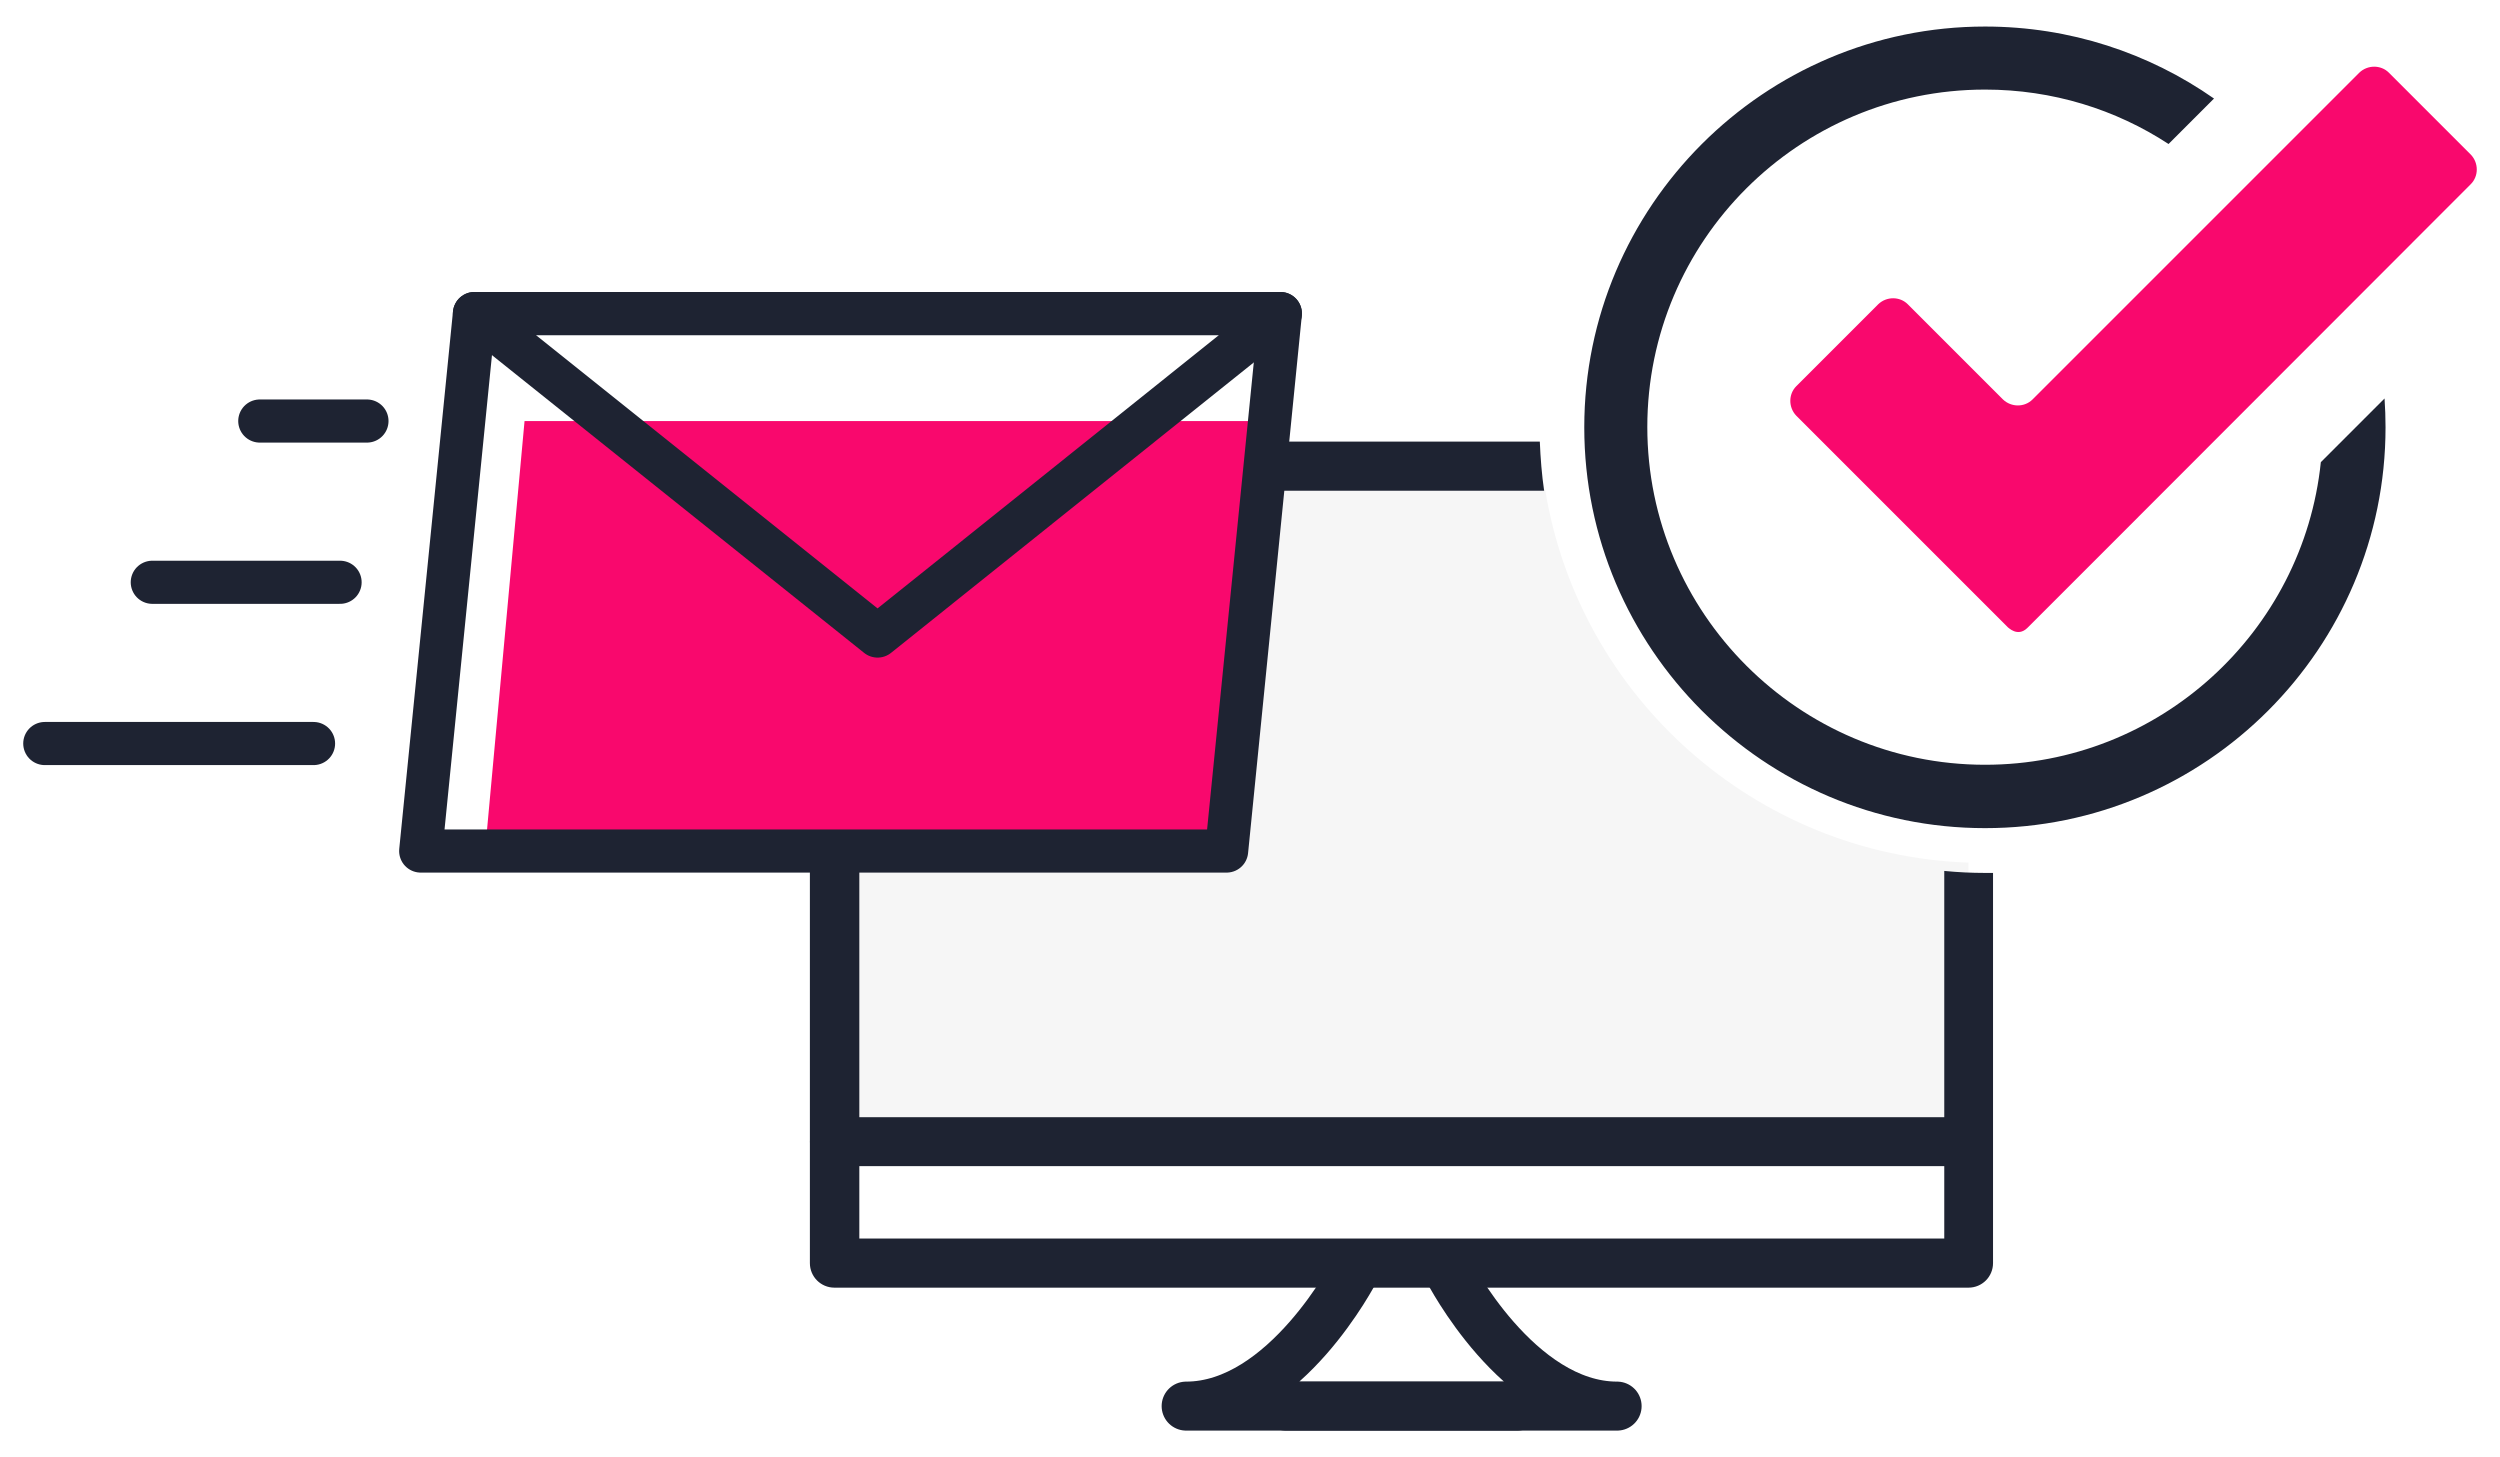
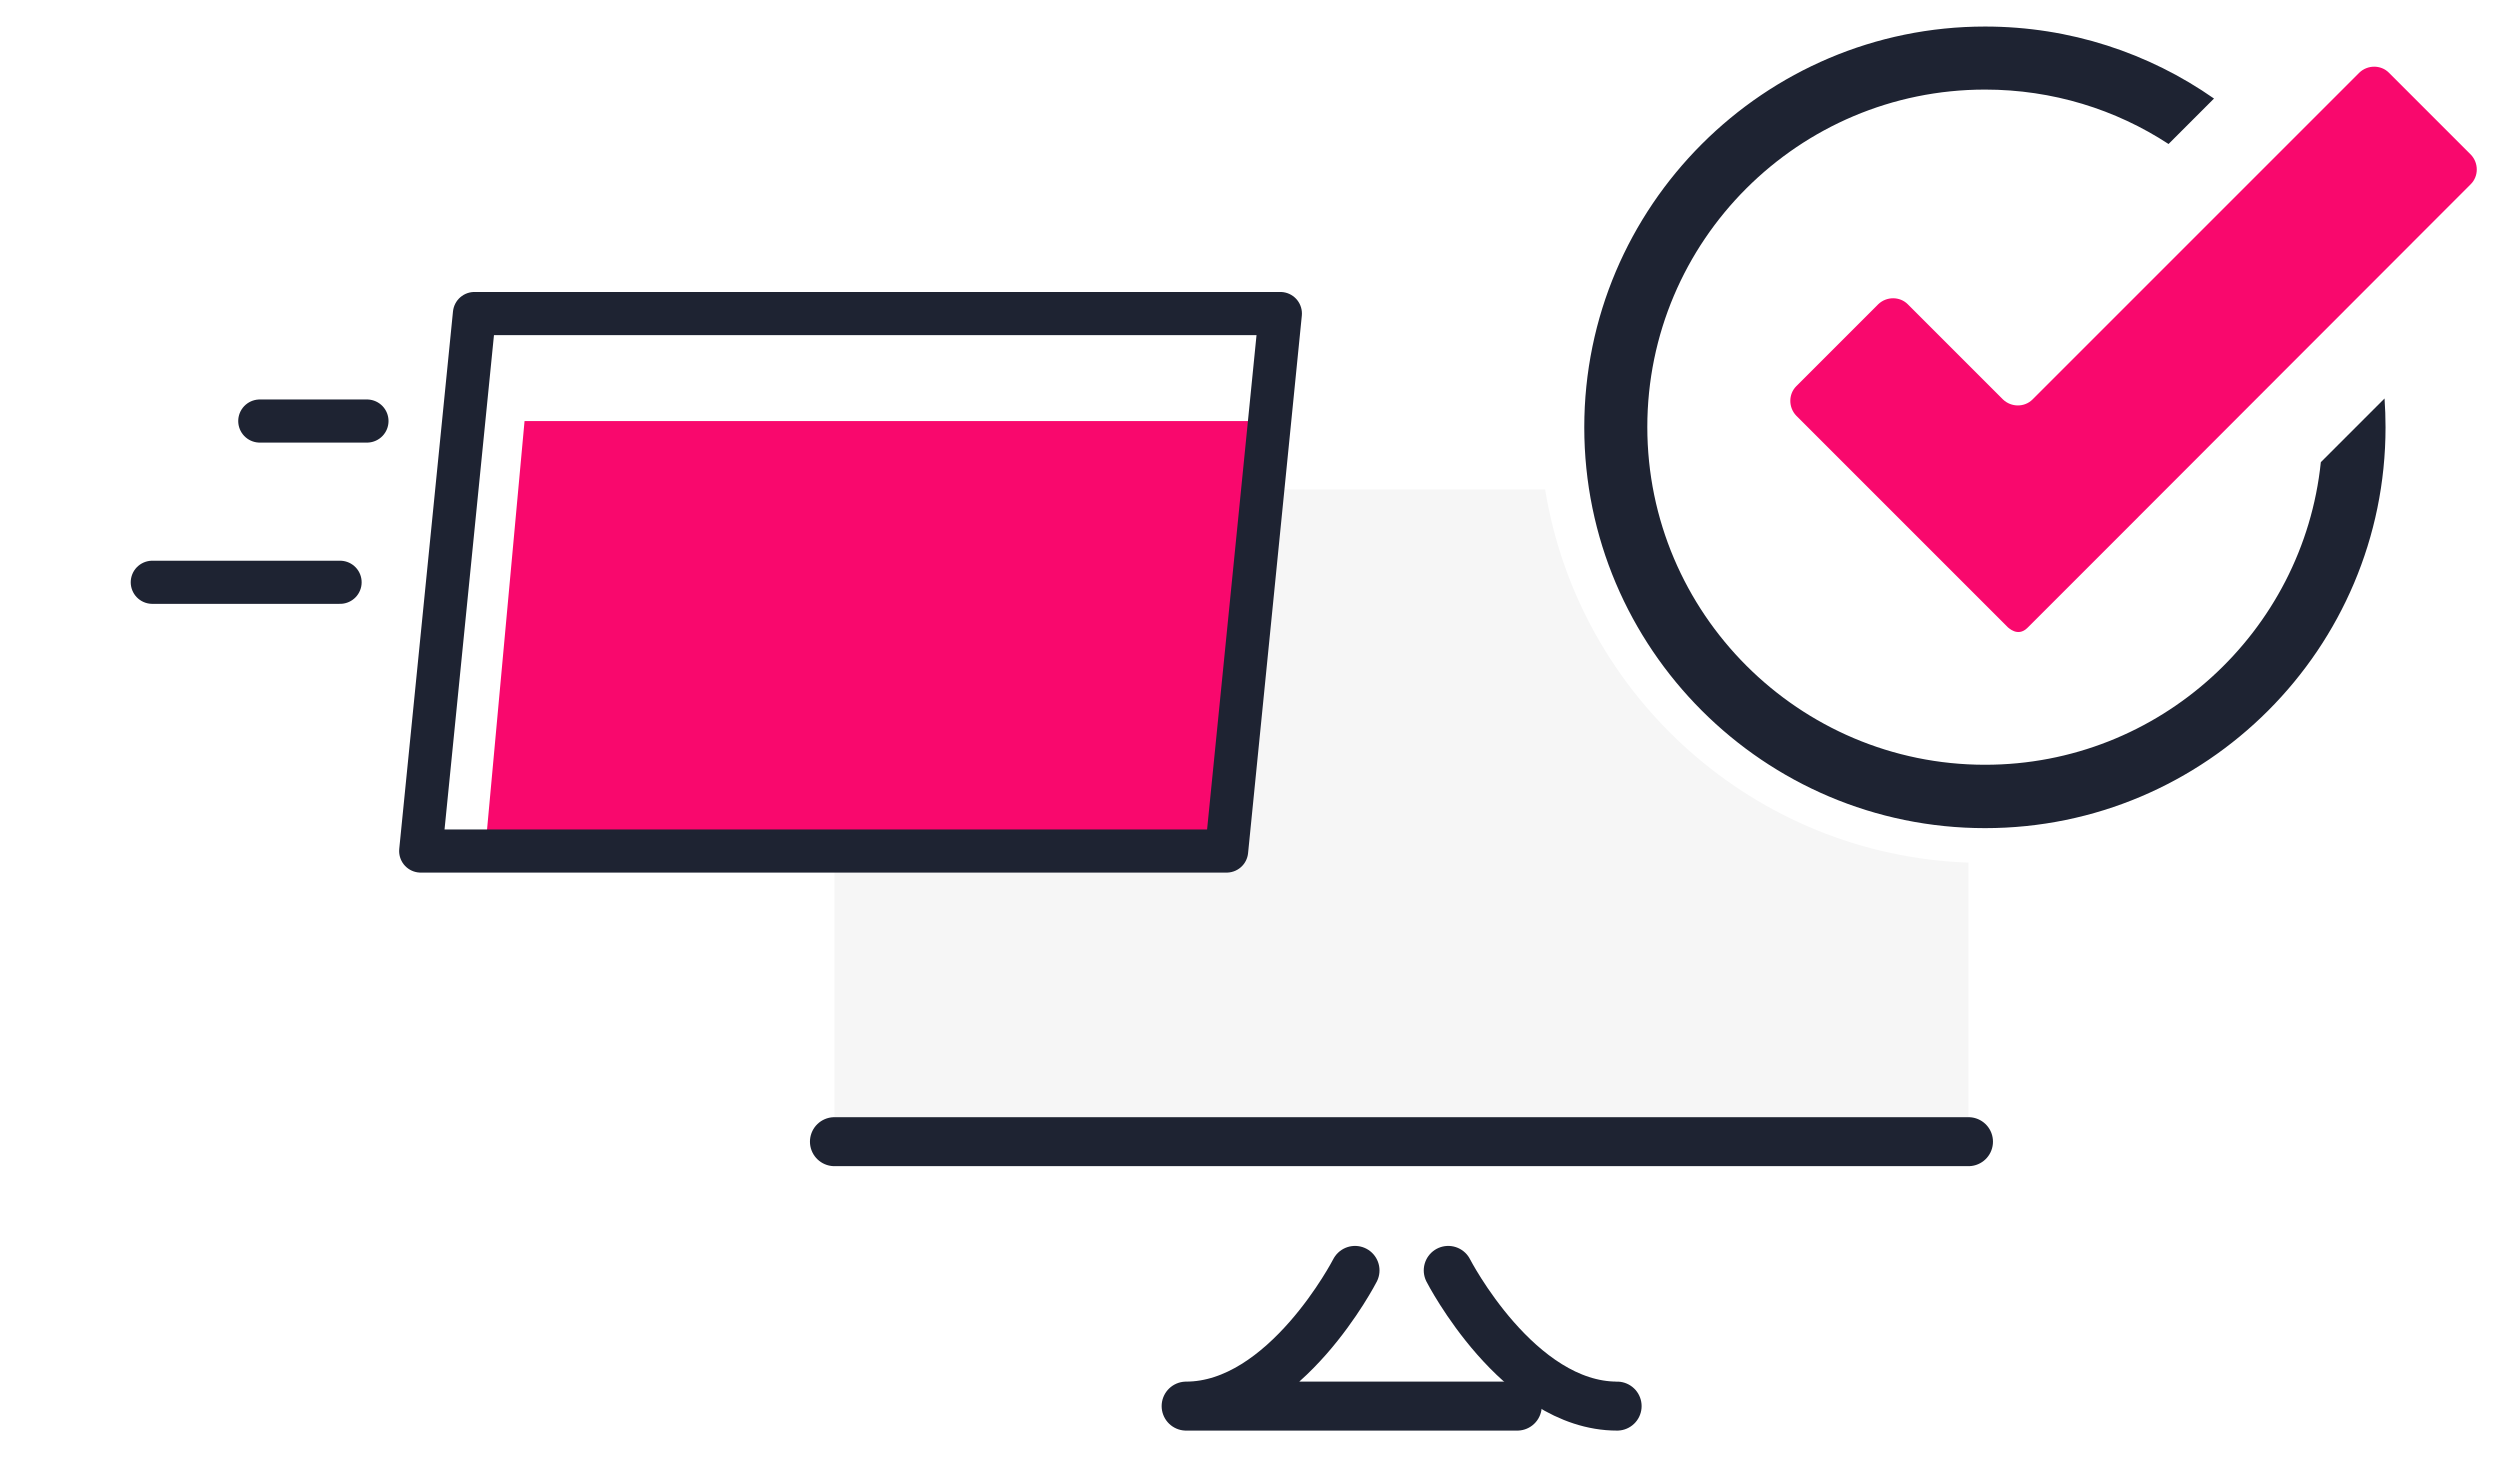
<svg xmlns="http://www.w3.org/2000/svg" version="1.1" id="Ebene_1" x="0px" y="0px" viewBox="0 0 753.5 439.1" style="enable-background:new 0 0 753.5 439.1;" xml:space="preserve">
  <style type="text/css">
	.st0{fill:#FFFFFF;stroke:url(#SVGID_1_);stroke-width:10;stroke-miterlimit:10;}
	.st1{fill:#1E2332;}
	.st2{fill:none;stroke:#FFFFFF;stroke-width:10.676;stroke-miterlimit:10;}
	.st3{fill:#FFFFFF;}
	.st4{fill:none;stroke:#EEEEEE;stroke-width:4.088;stroke-miterlimit:10;}
	.st5{fill:#EEEEEE;}
	.st6{fill:#F0F0F0;}
	.st7{fill:#FAFAFA;}
	.st8{opacity:0.4;}
	.st9{fill:none;stroke:#1E2332;stroke-width:1.756;stroke-linecap:round;stroke-linejoin:round;stroke-miterlimit:10;}
	.st10{opacity:0.5;fill:#FFFFFF;}
	.st11{fill:none;stroke:#1E2332;stroke-width:1.756;stroke-linejoin:round;stroke-miterlimit:10;}
	.st12{fill:none;stroke:#1E2332;stroke-width:1.844;stroke-linecap:round;stroke-linejoin:round;stroke-miterlimit:10;}
	.st13{opacity:0.1;fill:#212121;}
	.st14{opacity:0.15;fill:#212121;}
	.st15{fill:none;stroke:#58585A;stroke-width:1.736;stroke-miterlimit:10;}
	.st16{fill:#58585A;}
	.st17{fill:#1A171B;}
	.st18{fill:#D8D9DA;}
	.st19{fill:#009DDF;}
	.st20{fill:#E2004F;}
	.st21{fill:#003652;}
	.st22{fill:#E3E8EC;}
	.st23{fill:none;stroke:#FFFFFF;stroke-width:2;stroke-miterlimit:10;}
	.st24{fill:none;stroke:#58585A;stroke-width:2;stroke-miterlimit:10;}
	.st25{fill:#E3E8EC;stroke:#BEC3C7;stroke-miterlimit:10;}
	.st26{fill:none;stroke:#E3E8EC;stroke-width:2;stroke-miterlimit:10;}
	.st27{fill:#E3226E;}
	.st28{fill:#212121;}
	.st29{fill:none;stroke:#58585A;stroke-width:1.411;stroke-miterlimit:10;}
	.st30{fill:none;stroke:#202120;stroke-miterlimit:10;}
	.st31{fill:#202120;}
	.st32{fill:#3C3C3C;}
	.st33{fill:#656464;}
	.st34{opacity:0.2;fill:#E3226E;}
	.st35{fill:none;stroke:#1A171B;stroke-width:0.539;stroke-miterlimit:10;}
	.st36{fill:none;stroke:#1A171B;stroke-width:0.484;stroke-miterlimit:10;}
	.st37{fill:url(#SVGID_2_);}
	.st38{fill:none;stroke:#1A171B;stroke-miterlimit:10;}
	.st39{fill:none;stroke:#1A171B;stroke-miterlimit:10;stroke-dasharray:5.706,5.706;}
	.st40{fill:#5ABCBE;}
	.st41{fill:none;stroke:#1A171B;stroke-width:0.536;stroke-miterlimit:10;stroke-dasharray:3.216;}
	.st42{fill:url(#SVGID_3_);}
	.st43{fill:url(#SVGID_4_);}
	.st44{fill:none;stroke:#C7C7C7;stroke-width:0.5;stroke-miterlimit:10;}
	.st45{fill:url(#SVGID_5_);}
	.st46{fill:#3DA9C8;}
	.st47{opacity:0.6;fill:#3DA9C8;}
	.st48{opacity:0.7;fill:url(#SVGID_6_);}
	.st49{fill:none;stroke:#58585A;stroke-width:1.665;stroke-miterlimit:10;}
	.st50{fill:#B60044;}
	.st51{fill:#FFFFFF;stroke:#212121;stroke-width:2;stroke-miterlimit:10;}
	.st52{fill:none;stroke:#212121;stroke-width:2;stroke-miterlimit:10;}
	.st53{fill:none;stroke:#58585A;stroke-width:6;stroke-miterlimit:10;}
	.st54{fill:#FFFFFF;stroke:#212121;stroke-miterlimit:10;}
	.st55{fill:none;stroke:#212121;stroke-miterlimit:10;}
	.st56{fill:#FFFFFF;stroke:#212121;stroke-width:1.592;stroke-miterlimit:10;}
	.st57{fill:#FFFFFF;stroke:#212121;stroke-width:1.566;stroke-miterlimit:10;}
	.st58{fill:#666666;}
	.st59{fill:#777777;}
	.st60{fill:#999999;}
	.st61{fill:#BBBBBB;}
	.st62{fill:none;stroke:#E3226E;stroke-width:0.291;stroke-miterlimit:10;}
	.st63{fill:none;stroke:#E3226E;stroke-width:0.625;stroke-miterlimit:10;}
	.st64{fill:#FF1730;}
	.st65{fill:#00A23B;}
	.st66{fill:#6BBCC3;}
	.st67{fill:#1F93A3;}
	.st68{fill:#AAAAAA;}
	.st69{opacity:0.6;fill:#212121;}
	.st70{opacity:0.25;fill:#212121;}
	.st71{fill:url(#SVGID_7_);}
	.st72{fill:none;stroke:#222222;stroke-width:4.312;stroke-miterlimit:10;}
	.st73{fill:none;stroke:#58595B;stroke-linecap:round;stroke-linejoin:round;stroke-miterlimit:10;}
	.st74{fill:none;stroke:#E3226E;stroke-width:2.755;stroke-miterlimit:10;}
	.st75{fill:none;stroke:#E3226E;stroke-width:3.024;stroke-miterlimit:10;}
	.st76{fill:none;stroke:#E3226E;stroke-width:2.556;stroke-miterlimit:10;}
	.st77{fill:#222222;}
	.st78{fill:#821552;}
	.st79{fill:#F931A3;}
	.st80{fill:#E7E2F0;}
	.st81{fill:#00C1C3;}
	.st82{fill:#2D2D2D;}
	.st83{fill:none;stroke:#E3226E;stroke-width:3;stroke-miterlimit:10;}
	.st84{fill:#FFFFFF;stroke:#212121;stroke-width:3.734;stroke-miterlimit:10;}
	.st85{fill:none;stroke:#212121;stroke-width:3.734;stroke-miterlimit:10;}
	.st86{fill:#FFFFFF;stroke:#000000;stroke-width:3;stroke-miterlimit:10;}
	.st87{fill:#FFFFFF;stroke:#000000;stroke-width:10;stroke-miterlimit:10;}
	.st88{fill:url(#SVGID_8_);}
	.st89{fill:none;stroke:#E3226E;stroke-width:0.891;stroke-miterlimit:10;}
	.st90{fill:#FFFFFF;stroke:#000000;stroke-miterlimit:10;}
	.st91{fill:#EBF6F3;}
	.st92{fill:#00BAC4;}
	.st93{fill:#B8E0E4;}
	.st94{fill:#F4D75E;}
	.st95{fill:#F7E2A7;}
	.st96{fill:#B4D0C7;}
	.st97{fill-rule:evenodd;clip-rule:evenodd;fill:#F1F1F1;}
	.st98{fill-rule:evenodd;clip-rule:evenodd;fill:#1BCBB2;}
	.st99{fill-rule:evenodd;clip-rule:evenodd;fill:#FF1C49;}
	.st100{fill-rule:evenodd;clip-rule:evenodd;fill:#884666;}
	.st101{fill-rule:evenodd;clip-rule:evenodd;fill:#FFCB44;}
	.st102{fill-rule:evenodd;clip-rule:evenodd;fill:#402841;}
	.st103{filter:url(#Adobe_OpacityMaskFilter);}
	.st104{fill-rule:evenodd;clip-rule:evenodd;fill:#FFFFFF;}
	.st105{mask:url(#mask-6_4_);fill-rule:evenodd;clip-rule:evenodd;fill:#F1F1F1;}
	.st106{filter:url(#Adobe_OpacityMaskFilter_1_);}
	.st107{mask:url(#mask-6_3_);fill-rule:evenodd;clip-rule:evenodd;fill:#884666;}
	.st108{fill:none;stroke:#E3226E;stroke-width:2;stroke-miterlimit:10;}
	.st109{fill:none;stroke:#FFFFFF;stroke-width:4;stroke-miterlimit:10;}
	.st110{fill:#F9086D;}
	.st111{fill:#F6F6F6;}
	.st112{fill:none;stroke:#4550E5;stroke-linecap:round;stroke-linejoin:round;stroke-miterlimit:10;}
	.st113{fill:#4550E5;}
	.st114{fill:none;stroke:#1E2332;stroke-width:2.178;stroke-linecap:round;stroke-linejoin:round;stroke-miterlimit:10;}
	.st115{fill:none;stroke:#E3226E;stroke-width:3.923;stroke-miterlimit:10;}
	.st116{opacity:0.5;}
	.st117{fill:none;stroke:#212121;stroke-width:2.561;stroke-miterlimit:10;}
	.st118{fill:none;stroke:#212121;stroke-width:3.993;stroke-miterlimit:10;}
	.st119{fill:none;stroke:#EEEEEE;stroke-width:3.842;stroke-miterlimit:10;}
	.st120{fill:none;stroke:#EEEEEE;stroke-width:4.425;stroke-miterlimit:10;}
	.st121{fill:none;stroke:#1A171B;stroke-width:5;stroke-miterlimit:10;}
	.st122{fill:none;stroke:#1A171B;stroke-width:6;stroke-miterlimit:10;}
	.st123{fill:#FFFFFF;stroke:url(#SVGID_9_);stroke-width:9;stroke-miterlimit:10;}
	.st124{fill:#FFFFFF;stroke:#1A171B;stroke-width:3;stroke-miterlimit:10;}
	.st125{fill:#FFFFFF;stroke:#1A171B;stroke-width:2.845;stroke-miterlimit:10;}
	.st126{fill:url(#SVGID_10_);}
	.st127{fill:#FFFFFF;stroke:url(#SVGID_11_);stroke-width:9;stroke-miterlimit:10;}
	.st128{fill:url(#SVGID_12_);}
	.st129{fill:#FFFFFF;stroke:url(#SVGID_13_);stroke-width:10;stroke-miterlimit:10;}
	.st130{fill:url(#SVGID_14_);}
	.st131{fill:url(#SVGID_15_);}
	.st132{fill:#FF8CAC;}
	.st133{fill:#FF6C6C;}
	.st134{fill:#0000CE;}
	.st135{fill:url(#SVGID_16_);}
	.st136{fill:url(#SVGID_17_);}
	.st137{fill:#CCE7FF;}
	.st138{fill:none;stroke:#4550E5;stroke-width:13.68;stroke-linecap:round;stroke-linejoin:round;stroke-miterlimit:10;}
	.st139{fill:none;stroke:#4550E5;stroke-width:13.68;stroke-linejoin:round;stroke-miterlimit:10;}
	.st140{fill:url(#SVGID_18_);}
	.st141{fill:url(#SVGID_19_);}
	.st142{fill:none;stroke:#1E2332;stroke-width:14.764;stroke-linecap:round;stroke-linejoin:round;stroke-miterlimit:10;}
	.st143{fill:none;stroke:#1E2332;stroke-width:13;stroke-linecap:round;stroke-linejoin:round;stroke-miterlimit:10;}
	.st144{fill:none;stroke:#1E2332;stroke-width:19;stroke-linecap:round;stroke-linejoin:round;stroke-miterlimit:10;}
</style>
  <g>
    <path class="st111" d="M465.7,147.5H251.5v194.6h341.8V260C528.8,257.7,475.8,209.8,465.7,147.5z" />
    <line class="st142" x1="251.5" y1="344.1" x2="593.3" y2="344.1" />
-     <path class="st1" d="M598.3,263.1c-4.1,0-8.2-0.2-12.3-0.6v110.8h-327V147.9h206.4c-0.7-4.8-1.1-9.8-1.3-14.8H251.5   c-4.1,0-7.4,3.3-7.4,7.4v240.2c0,4.1,3.3,7.4,7.4,7.4h341.8c4.1,0,7.4-3.3,7.4-7.4V263.1C599.9,263.1,599.1,263.1,598.3,263.1z" />
    <path class="st1" d="M699.5,139.3c-5.3,51.2-48.7,91.2-101.2,91.2c-56.1,0-101.8-45.7-101.8-101.8S542.1,27,598.3,27   c20.4,0,39.4,6,55.3,16.4l13.7-13.7C647.7,16,623.9,8,598.3,8c-66.6,0-120.8,54.2-120.8,120.8s54.2,120.8,120.8,120.8   S719,195.4,719,128.8c0-2.9-0.1-5.8-0.3-8.7L699.5,139.3z" />
    <path class="st110" d="M611,189.3l30.8-30.8l0,0L744.7,55.5c2.4-2.4,2.4-6.4,0-8.9L720,21.9c-2.4-2.4-6.4-2.4-8.9,0l-98.5,98.5   c-2.4,2.4-6.4,2.4-8.9,0l-28.7-28.7c-2.4-2.4-6.4-2.4-8.9,0l-24.7,24.7c-2.4,2.4-2.4,6.4,0,8.9l33.1,33.1l0,0l30.7,30.7   C605.3,189.1,608.1,192.1,611,189.3z" />
    <g>
      <path class="st142" d="M408.4,382.9c0,0-21,40.9-50.9,40.9h99.8" />
-       <path class="st142" d="M436.5,382.9c0,0,21,40.9,50.9,40.9h-99.8" />
+       <path class="st142" d="M436.5,382.9c0,0,21,40.9,50.9,40.9" />
    </g>
    <g>
      <polygon class="st3" points="369.7,256.5 126.8,256.5 143,94.5 385.9,94.5   " />
      <polygon class="st110" points="158.1,126.9 146.2,256.5 370.7,256.5 382.7,126.9   " />
-       <line class="st143" x1="13.5" y1="224.1" x2="94.5" y2="224.1" />
      <line class="st143" x1="45.9" y1="175.5" x2="102.5" y2="175.5" />
      <line class="st143" x1="78.3" y1="126.9" x2="110.6" y2="126.9" />
      <polygon class="st143" points="369.7,256.5 126.8,256.5 143,94.5 385.9,94.5   " />
-       <polygon class="st143" points="143,94.5 264.5,191.7 385.9,94.5   " />
    </g>
  </g>
</svg>